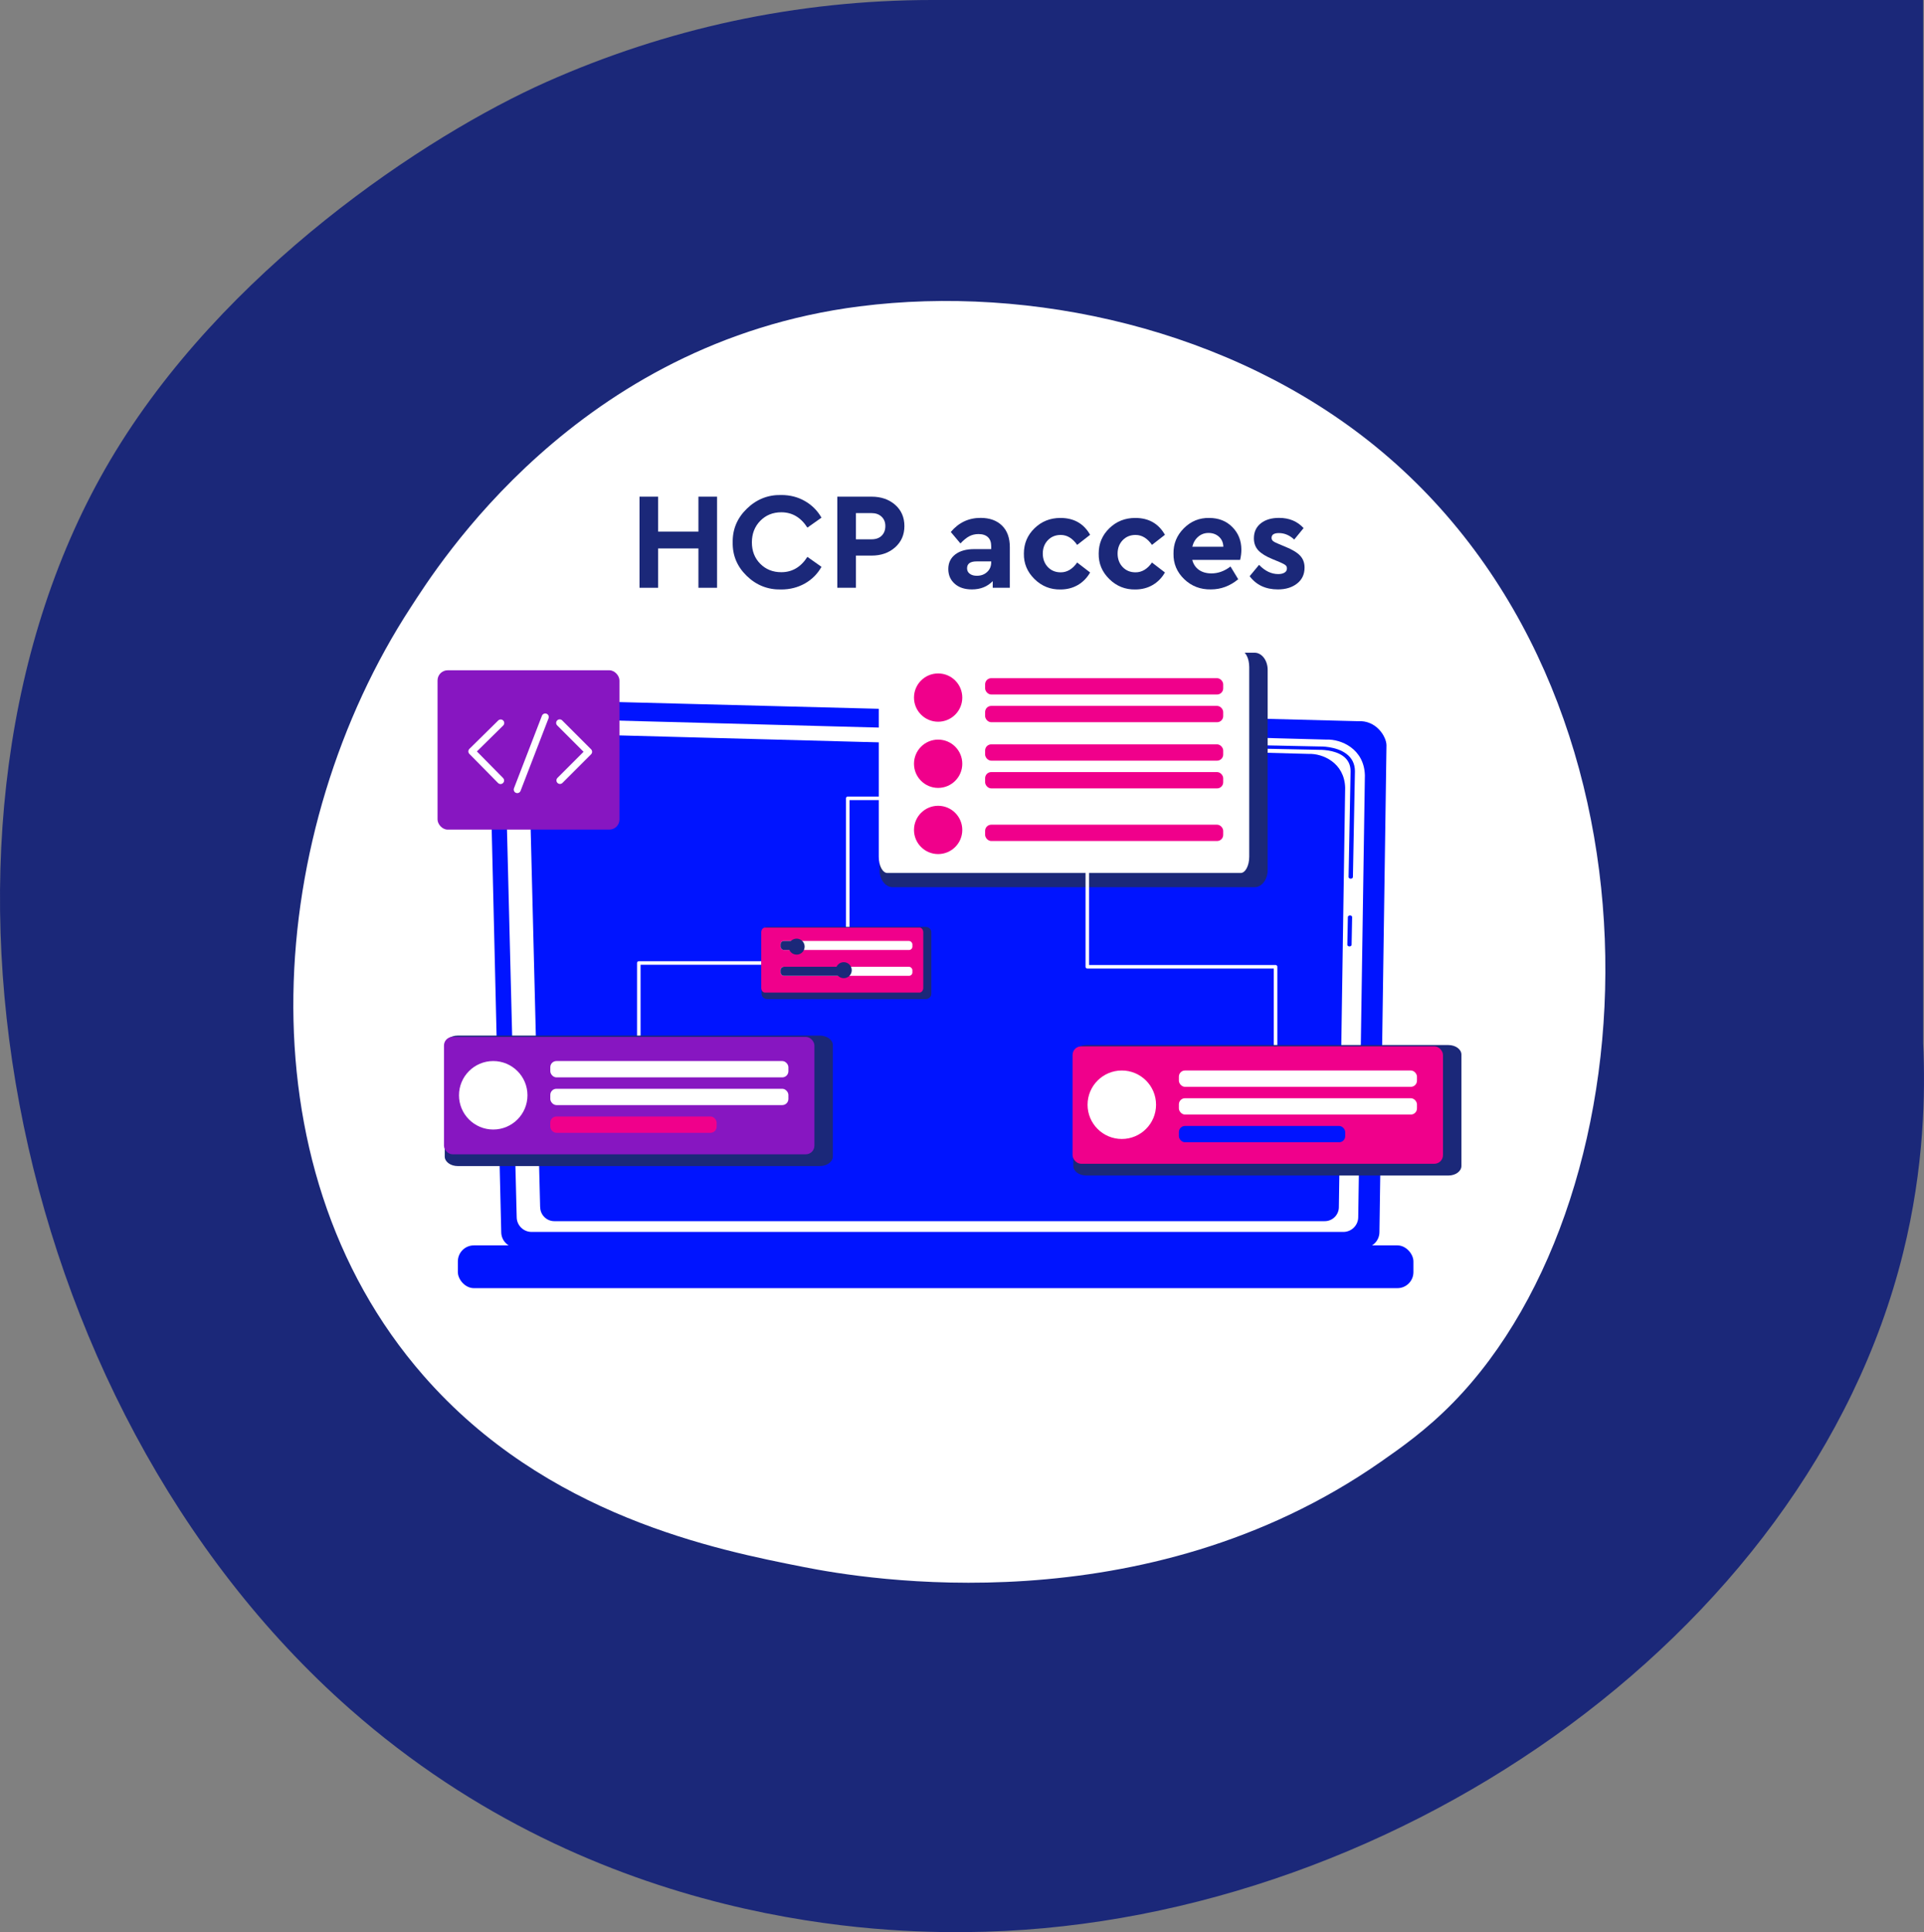
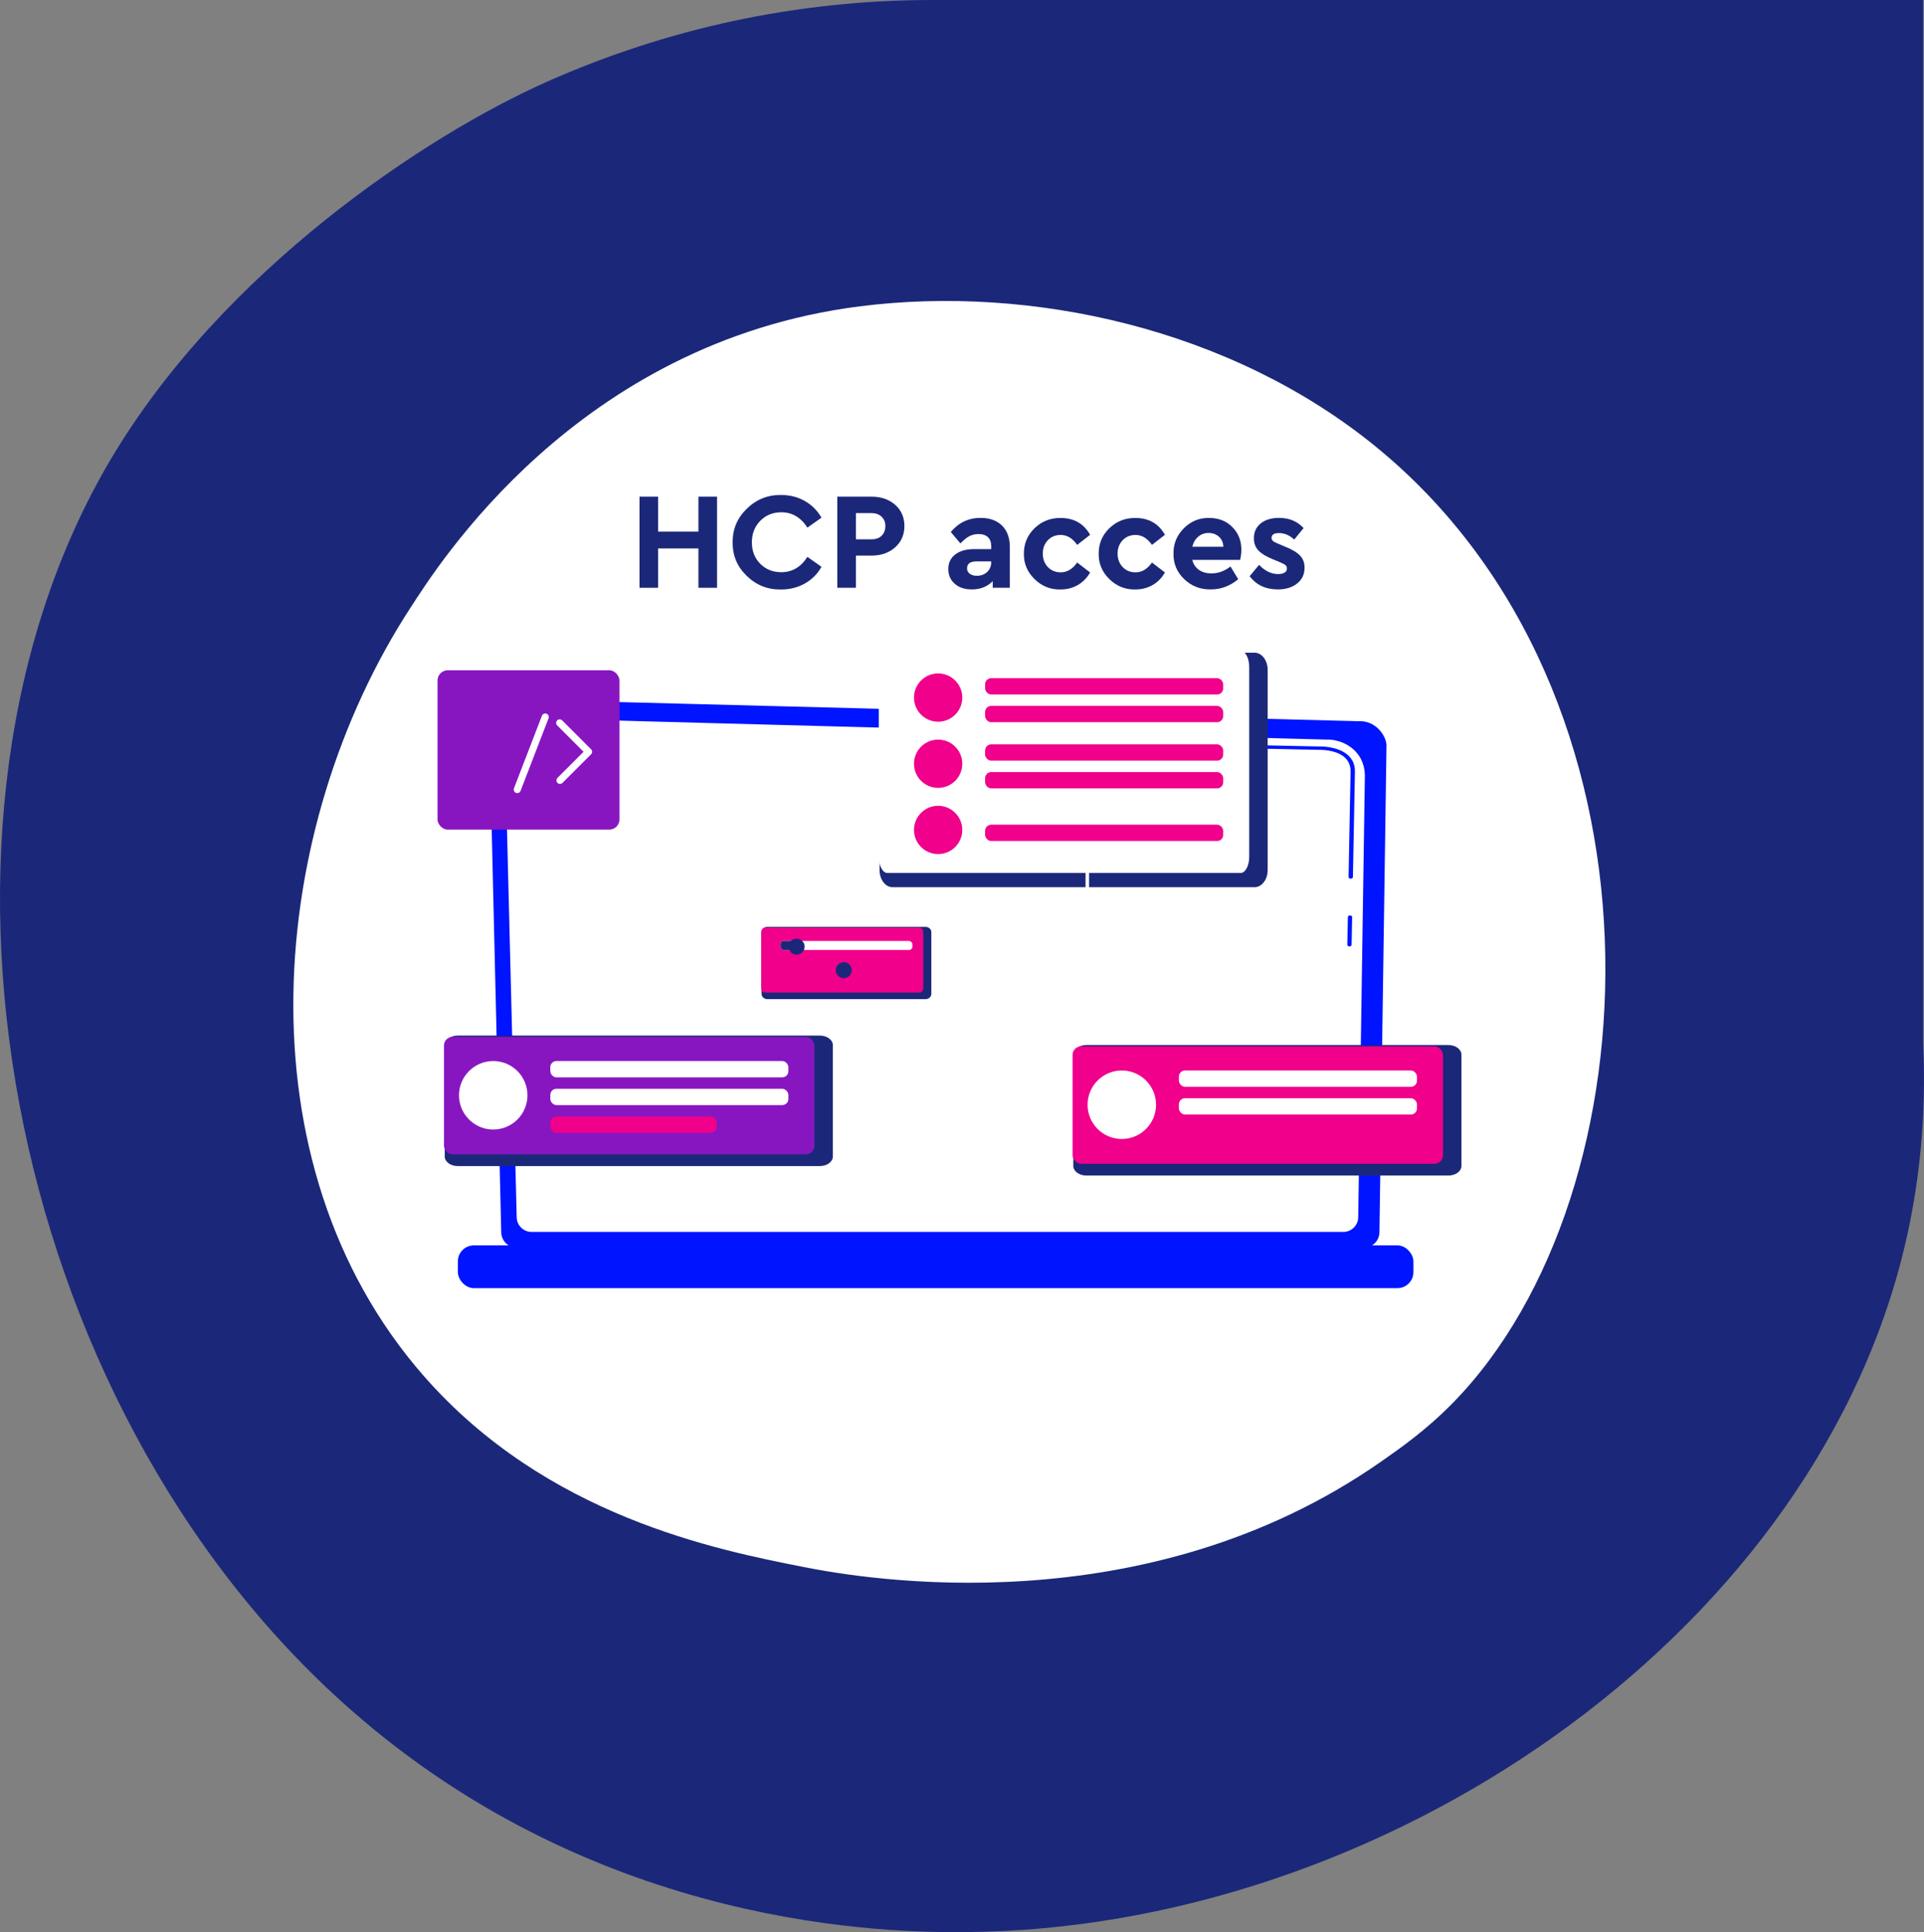
<svg xmlns="http://www.w3.org/2000/svg" id="Calque_2" data-name="Calque 2" viewBox="0 0 543.46 545.67">
  <rect x="0" y="0" width="543.46" height="545.67" fill="#808080" stroke="none" />
  <defs>
    <style>
      .cls-1, .cls-2 {
        fill: none;
        stroke: #fff;
        stroke-linecap: round;
        stroke-linejoin: round;
      }

      .cls-2 {
        stroke-width: 2px;
      }

      .cls-3 {
        fill: #1b2879;
      }

      .cls-3, .cls-4, .cls-5, .cls-6, .cls-7 {
        stroke-width: 0px;
      }

      .cls-4 {
        fill: #8716c1;
      }

      .cls-5 {
        fill: #fff;
      }

      .cls-6 {
        fill: #f0008b;
      }

      .cls-7 {
        fill: #0014ff;
      }
    </style>
  </defs>
  <g id="Calque_1-2" data-name="Calque 1">
    <g>
      <g id="Fill_9" data-name="Fill 9">
        <path class="cls-3" d="M31.18,129.89c31.62-53.45,89.07-91.57,123.16-106.74,16.93-7.53,34.53-13.28,52.54-17.17C225.44,2,244.35,0,263.29,0h279.92v294.61c.65,13.77.38,34.98-5.69,59.38-27.12,109.04-147.4,190.8-264.67,191.67-21.19.16-103.19-.52-174.06-63.04C.39,395.82-29.06,231.71,31.18,129.89Z" />
      </g>
      <g>
        <path class="cls-5" d="M410.5,396.08c-7.61,7.79-14.81,12.81-20.5,16.78-66.87,46.65-146,33.05-162.82,29.73-24.83-4.9-72.84-14.38-107.54-54.06-52.51-60.03-44.33-154.61-3.6-217.04,7.45-11.42,46.8-74.8,126.78-84.97,48.4-6.15,104.83,6.26,145.69,39.54,85.77,69.86,79.66,211,21.99,270.02Z" />
        <g>
          <path class="cls-7" d="M141.58,347.97c0,2.43,1.99,4.42,4.42,4.42h239.22c2.43,0,4.42-1.99,4.42-4.42l1.99-137.47c0-2.43-2.86-7.18-8.11-6.82l-233.79-6.05c-3.05-.08-6,1.1-8.17,3.25s-3.34,5.1-3.27,8.15l3.29,138.94Z" />
          <path class="cls-5" d="M145.95,343.73c0,2.3,1.88,4.19,4.19,4.19h229.32c2.3,0,4.19-1.88,4.19-4.19l1.88-124.8c-.22-7.51-6.81-10.21-10.8-10.05l-224.07-6.01c-2.14-.06-4.22.77-5.74,2.28-1.52,1.52-2.35,3.59-2.3,5.73l3.33,132.84Z" />
          <g>
            <path class="cls-7" d="M381.17,267.29h0c-.34,0-.61-.22-.6-.48l.15-7.81c0-.26.28-.47.61-.47h0c.34,0,.61.22.6.48l-.15,7.81c0,.26-.28.47-.61.47Z" />
            <path class="cls-7" d="M381.53,248.16h0c-.34,0-.61-.22-.61-.48l.57-29.91c-.01-1.78-.71-3.2-2.08-4.21-2.55-1.89-6.61-1.79-6.78-1.79l-71.62-1.48c-.34,0-.61-.22-.6-.49,0-.26.27-.48.63-.46l71.58,1.48c.45-.02,4.76-.08,7.64,2.05,1.62,1.2,2.44,2.84,2.46,4.9l-.57,29.92c0,.26-.28.47-.61.47Z" />
          </g>
          <rect class="cls-7" x="129.34" y="351.73" width="269.91" height="12.08" rx="4.52" ry="4.52" transform="translate(528.58 715.53) rotate(-180)" />
-           <path class="cls-7" d="M152.59,340.91c0,2.18,1.79,3.97,3.97,3.97h217.65c2.18,0,3.97-1.79,3.97-3.97l1.78-118.45c-.21-7.13-6.46-9.69-10.25-9.54l-212.67-5.71c-2.04-.05-4,.73-5.45,2.17-1.44,1.44-2.23,3.41-2.18,5.44l3.16,126.08Z" />
        </g>
        <g>
          <path class="cls-3" d="M252.12,184.34h102.27c2.03,0,3.68,2.17,3.68,4.85v56.52c0,2.68-1.65,4.85-3.68,4.85h-102.27c-2.03,0-3.68-2.17-3.68-4.85v-56.52c0-2.68,1.65-4.85,3.68-4.85Z" />
          <path class="cls-5" d="M250.65,183.81h99.78c1.34,0,2.43,2.06,2.43,4.59v53.56c0,2.54-1.09,4.59-2.43,4.59h-99.78c-1.34,0-2.43-2.06-2.43-4.59v-53.56c0-2.54,1.09-4.59,2.43-4.59Z" />
          <circle class="cls-6" cx="264.99" cy="197.01" r="6.82" />
          <rect class="cls-6" x="278.26" y="191.53" width="67.25" height="4.61" rx="1.73" ry="1.73" />
          <rect class="cls-6" x="278.26" y="199.36" width="67.25" height="4.61" rx="1.73" ry="1.73" />
          <circle class="cls-6" cx="264.99" cy="215.7" r="6.82" />
          <rect class="cls-6" x="278.26" y="210.22" width="67.25" height="4.61" rx="1.73" ry="1.73" />
          <rect class="cls-6" x="278.26" y="218.05" width="67.25" height="4.61" rx="1.73" ry="1.73" />
          <circle class="cls-6" cx="264.99" cy="234.39" r="6.82" />
          <rect class="cls-6" x="278.26" y="232.91" width="67.25" height="4.61" rx="1.73" ry="1.73" />
        </g>
        <rect class="cls-4" x="123.59" y="189.3" width="51.38" height="45" rx="2.86" ry="2.86" />
-         <polyline class="cls-2" points="141.43 204.19 133.29 212.21 141.39 220.43" />
        <polyline class="cls-2" points="158.17 220.4 166.25 212.32 158.09 204.16" />
        <line class="cls-2" x1="146.11" y1="222.99" x2="154.01" y2="202.5" />
        <polyline class="cls-1" points="180.44 292.84 180.44 271.97 239.46 271.97 239.46 225.46 251.74 225.46" />
        <polyline class="cls-1" points="360.3 295.51 360.3 273.04 307.13 273.04 307.13 241.22" />
        <g>
          <path class="cls-3" d="M129.3,292.47h102.27c2.03,0,3.68,1.21,3.68,2.7v31.45c0,1.49-1.65,2.7-3.68,2.7h-102.27c-2.03,0-3.68-1.21-3.68-2.7v-31.45c0-1.49,1.65-2.7,3.68-2.7Z" />
          <rect class="cls-4" x="125.41" y="292.84" width="104.63" height="33.16" rx="2.43" ry="2.43" />
          <circle class="cls-5" cx="139.32" cy="309.33" r="9.67" />
          <rect class="cls-5" x="155.44" y="299.66" width="67.25" height="4.61" rx="1.73" ry="1.73" />
          <rect class="cls-5" x="155.44" y="307.49" width="67.25" height="4.61" rx="1.73" ry="1.73" />
          <rect class="cls-6" x="155.44" y="315.32" width="46.98" height="4.61" rx="1.73" ry="1.73" />
        </g>
        <g>
          <path class="cls-3" d="M216.72,261.77h44.74c.89,0,1.61.67,1.61,1.49v17.42c0,.83-.72,1.49-1.61,1.49h-44.74c-.89,0-1.61-.67-1.61-1.49v-17.42c0-.83.72-1.49,1.61-1.49Z" />
          <path class="cls-6" d="M216.08,261.97h43.65c.59,0,1.06.6,1.06,1.34v15.68c0,.74-.48,1.34-1.06,1.34h-43.65c-.59,0-1.06-.6-1.06-1.34v-15.68c0-.74.48-1.34,1.06-1.34Z" />
          <rect class="cls-5" x="220.47" y="265.75" width="37.25" height="2.55" rx=".96" ry=".96" />
          <rect class="cls-3" x="220.47" y="265.75" width="4.9" height="2.55" rx=".96" ry=".96" />
-           <rect class="cls-5" x="220.47" y="273.04" width="37.25" height="2.55" rx=".96" ry=".96" />
-           <rect class="cls-3" x="220.47" y="273.04" width="18.21" height="2.55" rx=".96" ry=".96" />
          <circle class="cls-3" cx="225.02" cy="267.35" r="2.26" />
          <circle class="cls-3" cx="238.33" cy="274" r="2.26" />
        </g>
        <g>
          <path class="cls-3" d="M306.85,295.14h102.27c2.03,0,3.68,1.21,3.68,2.7v31.45c0,1.49-1.65,2.7-3.68,2.7h-102.27c-2.03,0-3.68-1.21-3.68-2.7v-31.45c0-1.49,1.65-2.7,3.68-2.7Z" />
          <rect class="cls-6" x="302.96" y="295.51" width="104.63" height="33.16" rx="2.43" ry="2.43" />
          <circle class="cls-5" cx="316.87" cy="312" r="9.67" />
          <rect class="cls-5" x="332.99" y="302.33" width="67.25" height="4.61" rx="1.73" ry="1.73" />
          <rect class="cls-5" x="332.99" y="310.16" width="67.25" height="4.61" rx="1.73" ry="1.73" />
-           <rect class="cls-7" x="332.99" y="317.99" width="46.98" height="4.61" rx="1.73" ry="1.73" />
        </g>
        <g>
          <path class="cls-3" d="M180.64,166v-25.73h5.26v9.86h11.38v-9.86h5.26v25.73h-5.26v-11.11h-11.38v11.11h-5.26Z" />
          <path class="cls-3" d="M206.96,153.13c-.05-3.69,1.29-6.85,4.02-9.49,2.73-2.64,5.96-3.92,9.71-3.84,2.44,0,4.66.56,6.65,1.7,1.99,1.13,3.55,2.7,4.7,4.7l-3.98,2.81c-1.85-2.88-4.3-4.33-7.37-4.33-2.39,0-4.37.81-5.95,2.42-1.57,1.61-2.36,3.64-2.36,6.08s.79,4.46,2.36,6.04c1.57,1.58,3.55,2.38,5.95,2.38,3.07,0,5.52-1.44,7.37-4.33l3.98,2.81c-1.12,2-2.68,3.57-4.68,4.7-2,1.13-4.24,1.7-6.71,1.7-3.77.08-7.01-1.2-9.73-3.84-2.72-2.64-4.03-5.8-3.96-9.49Z" />
          <path class="cls-3" d="M236.51,166v-25.73h9.67c2.7,0,4.92.77,6.67,2.3,1.74,1.53,2.61,3.54,2.61,6s-.87,4.44-2.61,6c-1.74,1.56-3.96,2.34-6.67,2.34h-4.41v9.08h-5.26ZM241.77,152.31h4.41c1.22,0,2.18-.34,2.87-1.03.69-.69,1.03-1.59,1.03-2.71s-.36-1.98-1.07-2.65c-.72-.68-1.66-1.01-2.83-1.01h-4.41v7.41Z" />
          <path class="cls-3" d="M285.24,154.53v11.46h-4.83v-1.87c-1.51,1.56-3.47,2.34-5.89,2.34-2.03,0-3.65-.53-4.85-1.6-1.21-1.07-1.81-2.46-1.81-4.17s.66-3.11,1.97-4.11c1.31-1,3.09-1.5,5.32-1.5h4.83v-.86c0-1.09-.31-1.93-.92-2.51-.61-.58-1.5-.88-2.67-.88-.96,0-1.83.21-2.61.62s-1.61,1.09-2.49,2.03l-2.73-3.24c2.23-2.65,5.04-3.98,8.42-3.98,2.55,0,4.56.72,6.04,2.16s2.22,3.48,2.22,6.1ZM279.98,158.78v-.23h-4.13c-1.79,0-2.69.65-2.69,1.95,0,.65.25,1.16.76,1.54.51.38,1.18.57,2.01.57,1.17,0,2.14-.36,2.9-1.07.77-.71,1.15-1.63,1.15-2.75Z" />
          <path class="cls-3" d="M289.21,156.33c0-2.81,1-5.19,3-7.13,2-1.95,4.44-2.92,7.33-2.92,3.79,0,6.59,1.59,8.38,4.76l-3.66,2.85c-1.3-1.87-2.85-2.81-4.64-2.81-1.48,0-2.7.5-3.65,1.5-.95,1-1.42,2.26-1.42,3.76s.47,2.8,1.42,3.8c.95,1,2.16,1.5,3.65,1.5,1.79,0,3.34-.92,4.64-2.77l3.66,2.81c-.86,1.51-2.01,2.68-3.45,3.53-1.44.84-3.09,1.27-4.93,1.27-2.83.05-5.28-.93-7.33-2.94-2.05-2.01-3.05-4.41-3-7.19Z" />
          <path class="cls-3" d="M310.34,156.33c0-2.81,1-5.19,3-7.13,2-1.95,4.44-2.92,7.33-2.92,3.79,0,6.59,1.59,8.38,4.76l-3.66,2.85c-1.3-1.87-2.85-2.81-4.64-2.81-1.48,0-2.7.5-3.65,1.5-.95,1-1.42,2.26-1.42,3.76s.47,2.8,1.42,3.8c.95,1,2.16,1.5,3.65,1.5,1.79,0,3.34-.92,4.64-2.77l3.66,2.81c-.86,1.51-2.01,2.68-3.45,3.53-1.44.84-3.09,1.27-4.93,1.27-2.83.05-5.28-.93-7.33-2.94-2.05-2.01-3.05-4.41-3-7.19Z" />
          <path class="cls-3" d="M350.3,158.12h-13.53c.31,1.22.94,2.16,1.89,2.83.95.66,2.12.99,3.53.99,1.9,0,3.69-.65,5.38-1.95l2.18,3.59c-2.31,1.92-4.89,2.88-7.72,2.88-2.96.05-5.48-.92-7.54-2.9s-3.07-4.39-3.02-7.19c-.05-2.78.92-5.17,2.92-7.17,2-2,4.39-2.98,7.17-2.92,2.65,0,4.83.86,6.53,2.57,1.7,1.72,2.55,3.85,2.55,6.39,0,.94-.12,1.9-.35,2.88ZM336.78,154.42h8.77c-.03-1.17-.44-2.11-1.23-2.83-.79-.71-1.77-1.07-2.94-1.07s-2.09.35-2.92,1.05c-.83.7-1.39,1.65-1.68,2.85Z" />
          <path class="cls-3" d="M352.99,162.72l2.65-3.2c1.66,1.74,3.47,2.61,5.42,2.61.73,0,1.32-.14,1.77-.41.45-.27.68-.67.68-1.19,0-.39-.14-.7-.41-.92-.27-.22-.8-.5-1.58-.84l-2.07-.86c-1.85-.75-3.18-1.58-4.02-2.47-.83-.9-1.25-2.03-1.25-3.41,0-1.79.65-3.2,1.95-4.23,1.3-1.03,3.01-1.54,5.15-1.54,2.86,0,5.17.96,6.94,2.88l-2.65,3.24c-1.3-1.22-2.74-1.83-4.33-1.83-1.38,0-2.07.45-2.07,1.36,0,.36.14.66.43.9.29.23.82.51,1.6.82l1.87.78c1.92.78,3.31,1.61,4.15,2.5.84.88,1.27,2.01,1.27,3.39,0,1.92-.72,3.43-2.14,4.52-1.4,1.09-3.2,1.64-5.38,1.64-3.46,0-6.12-1.25-7.99-3.74Z" />
        </g>
      </g>
    </g>
  </g>
</svg>